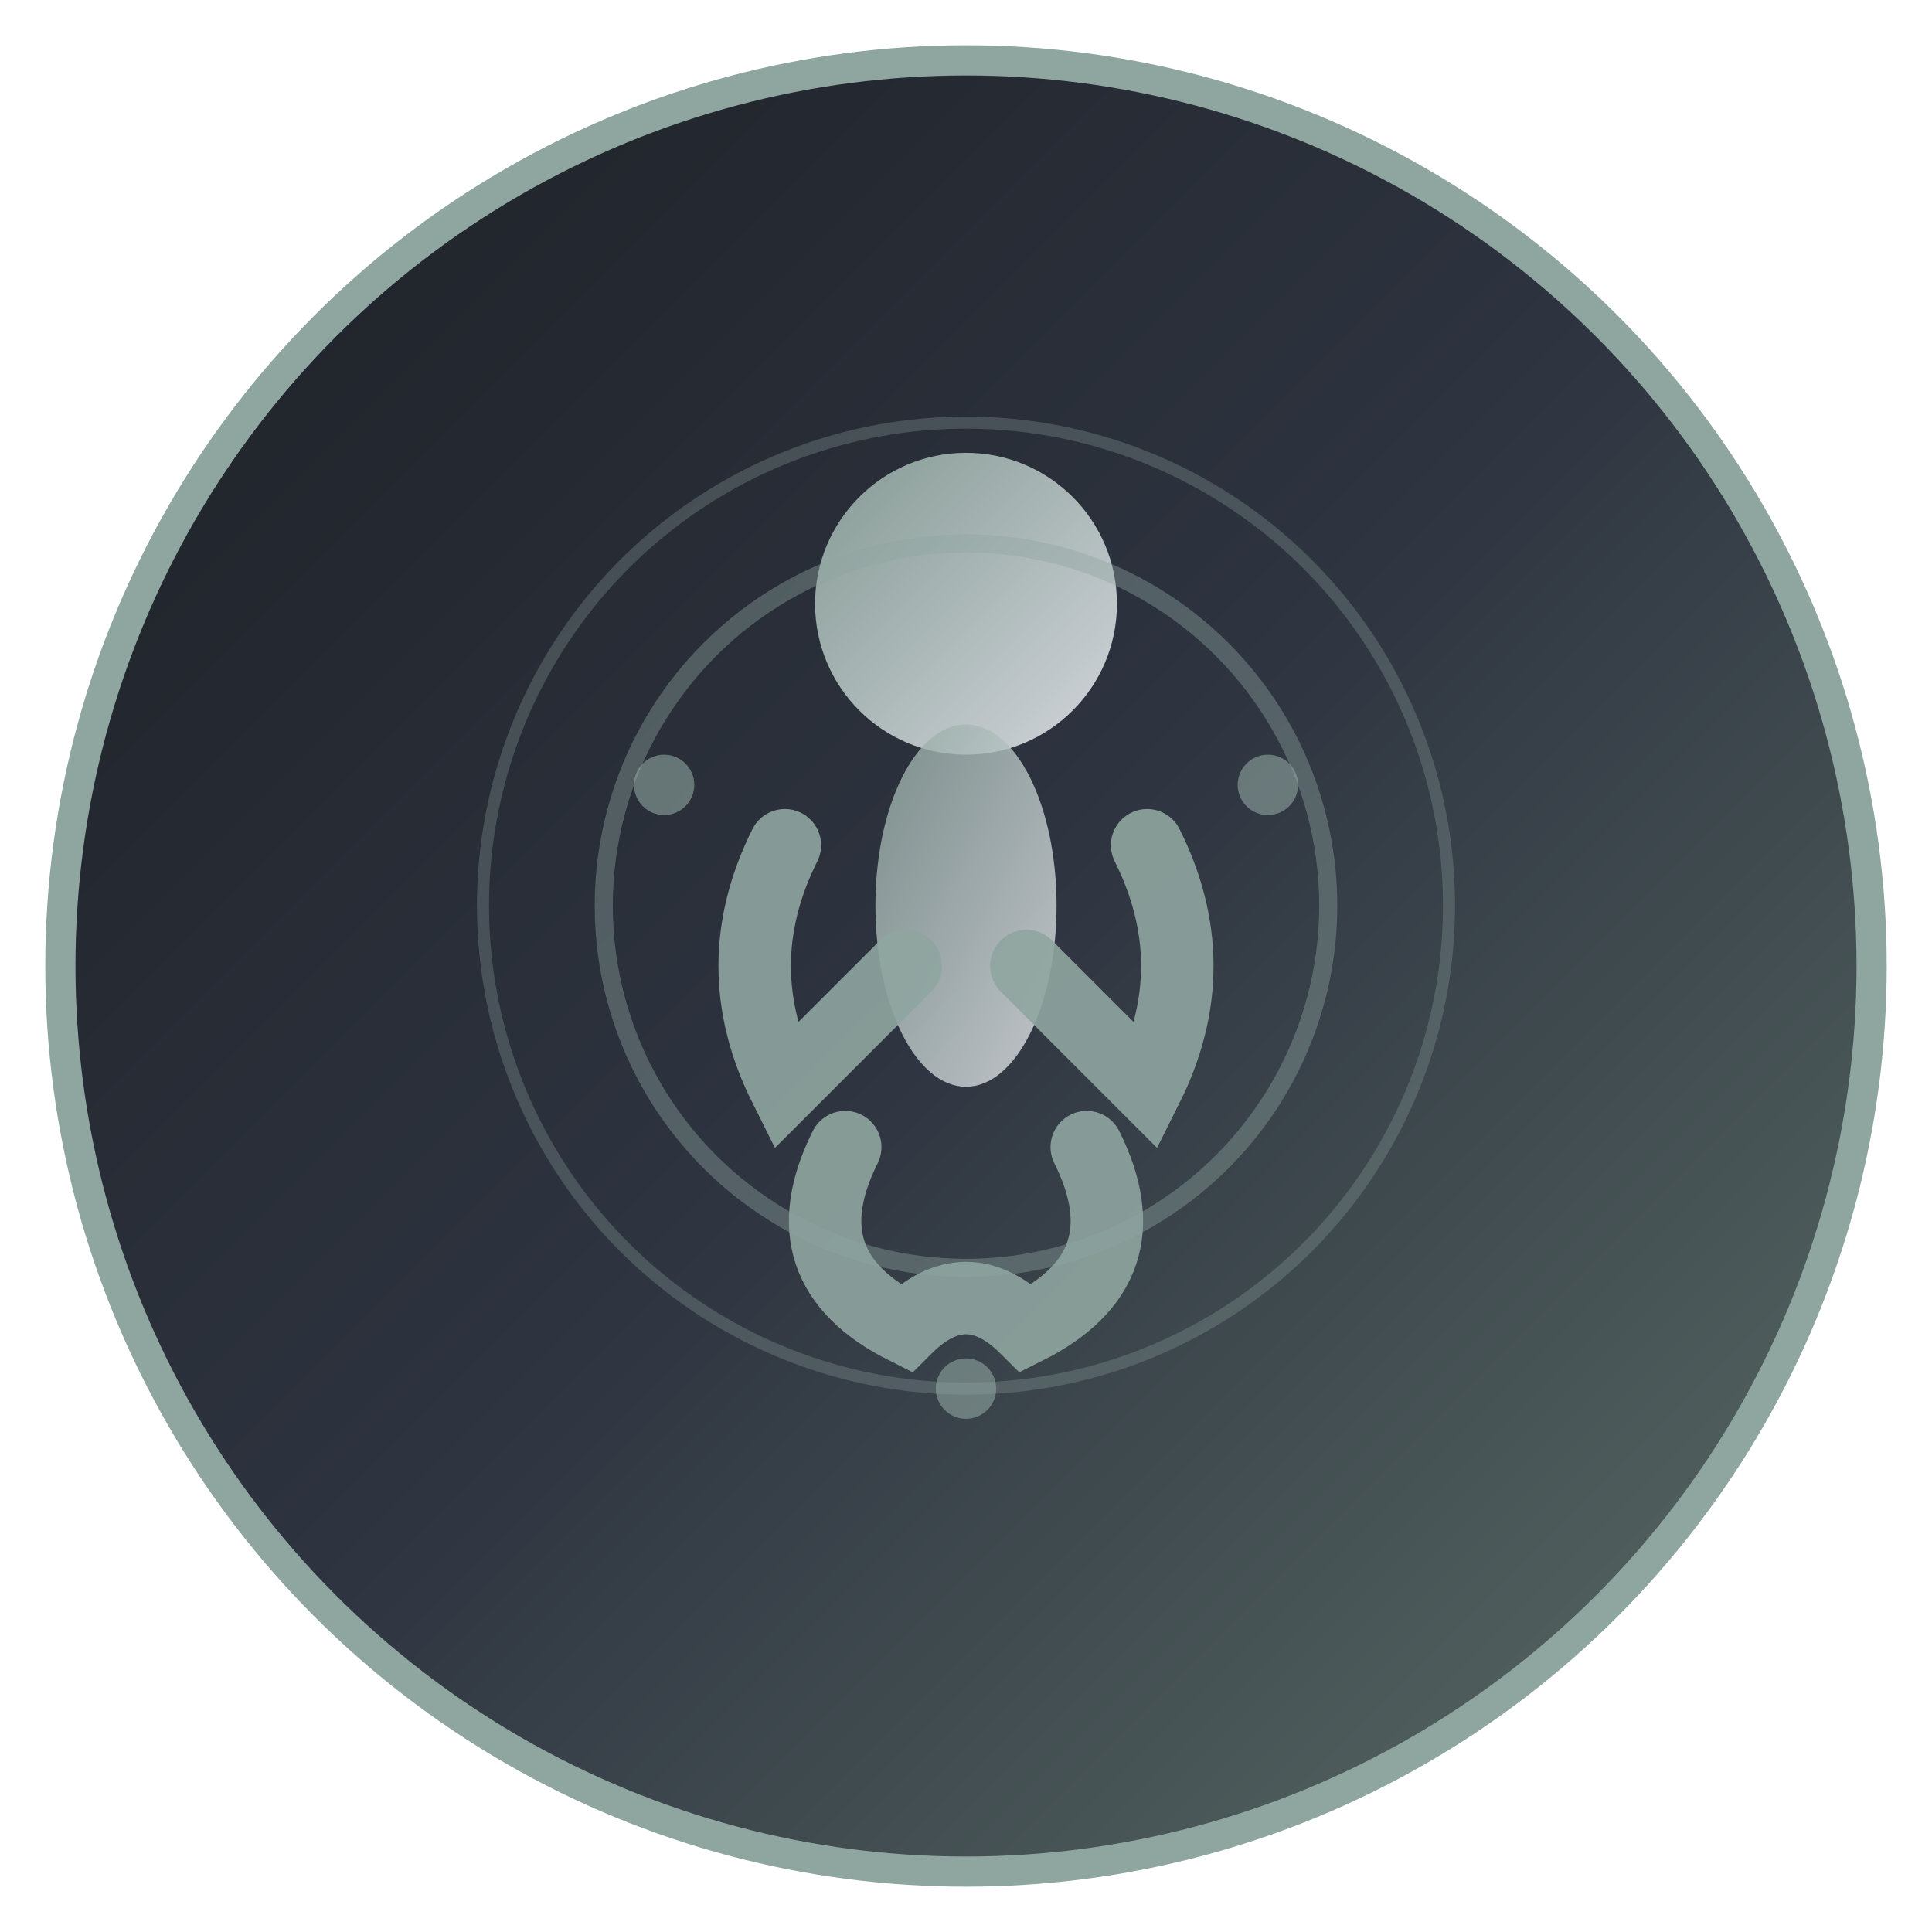
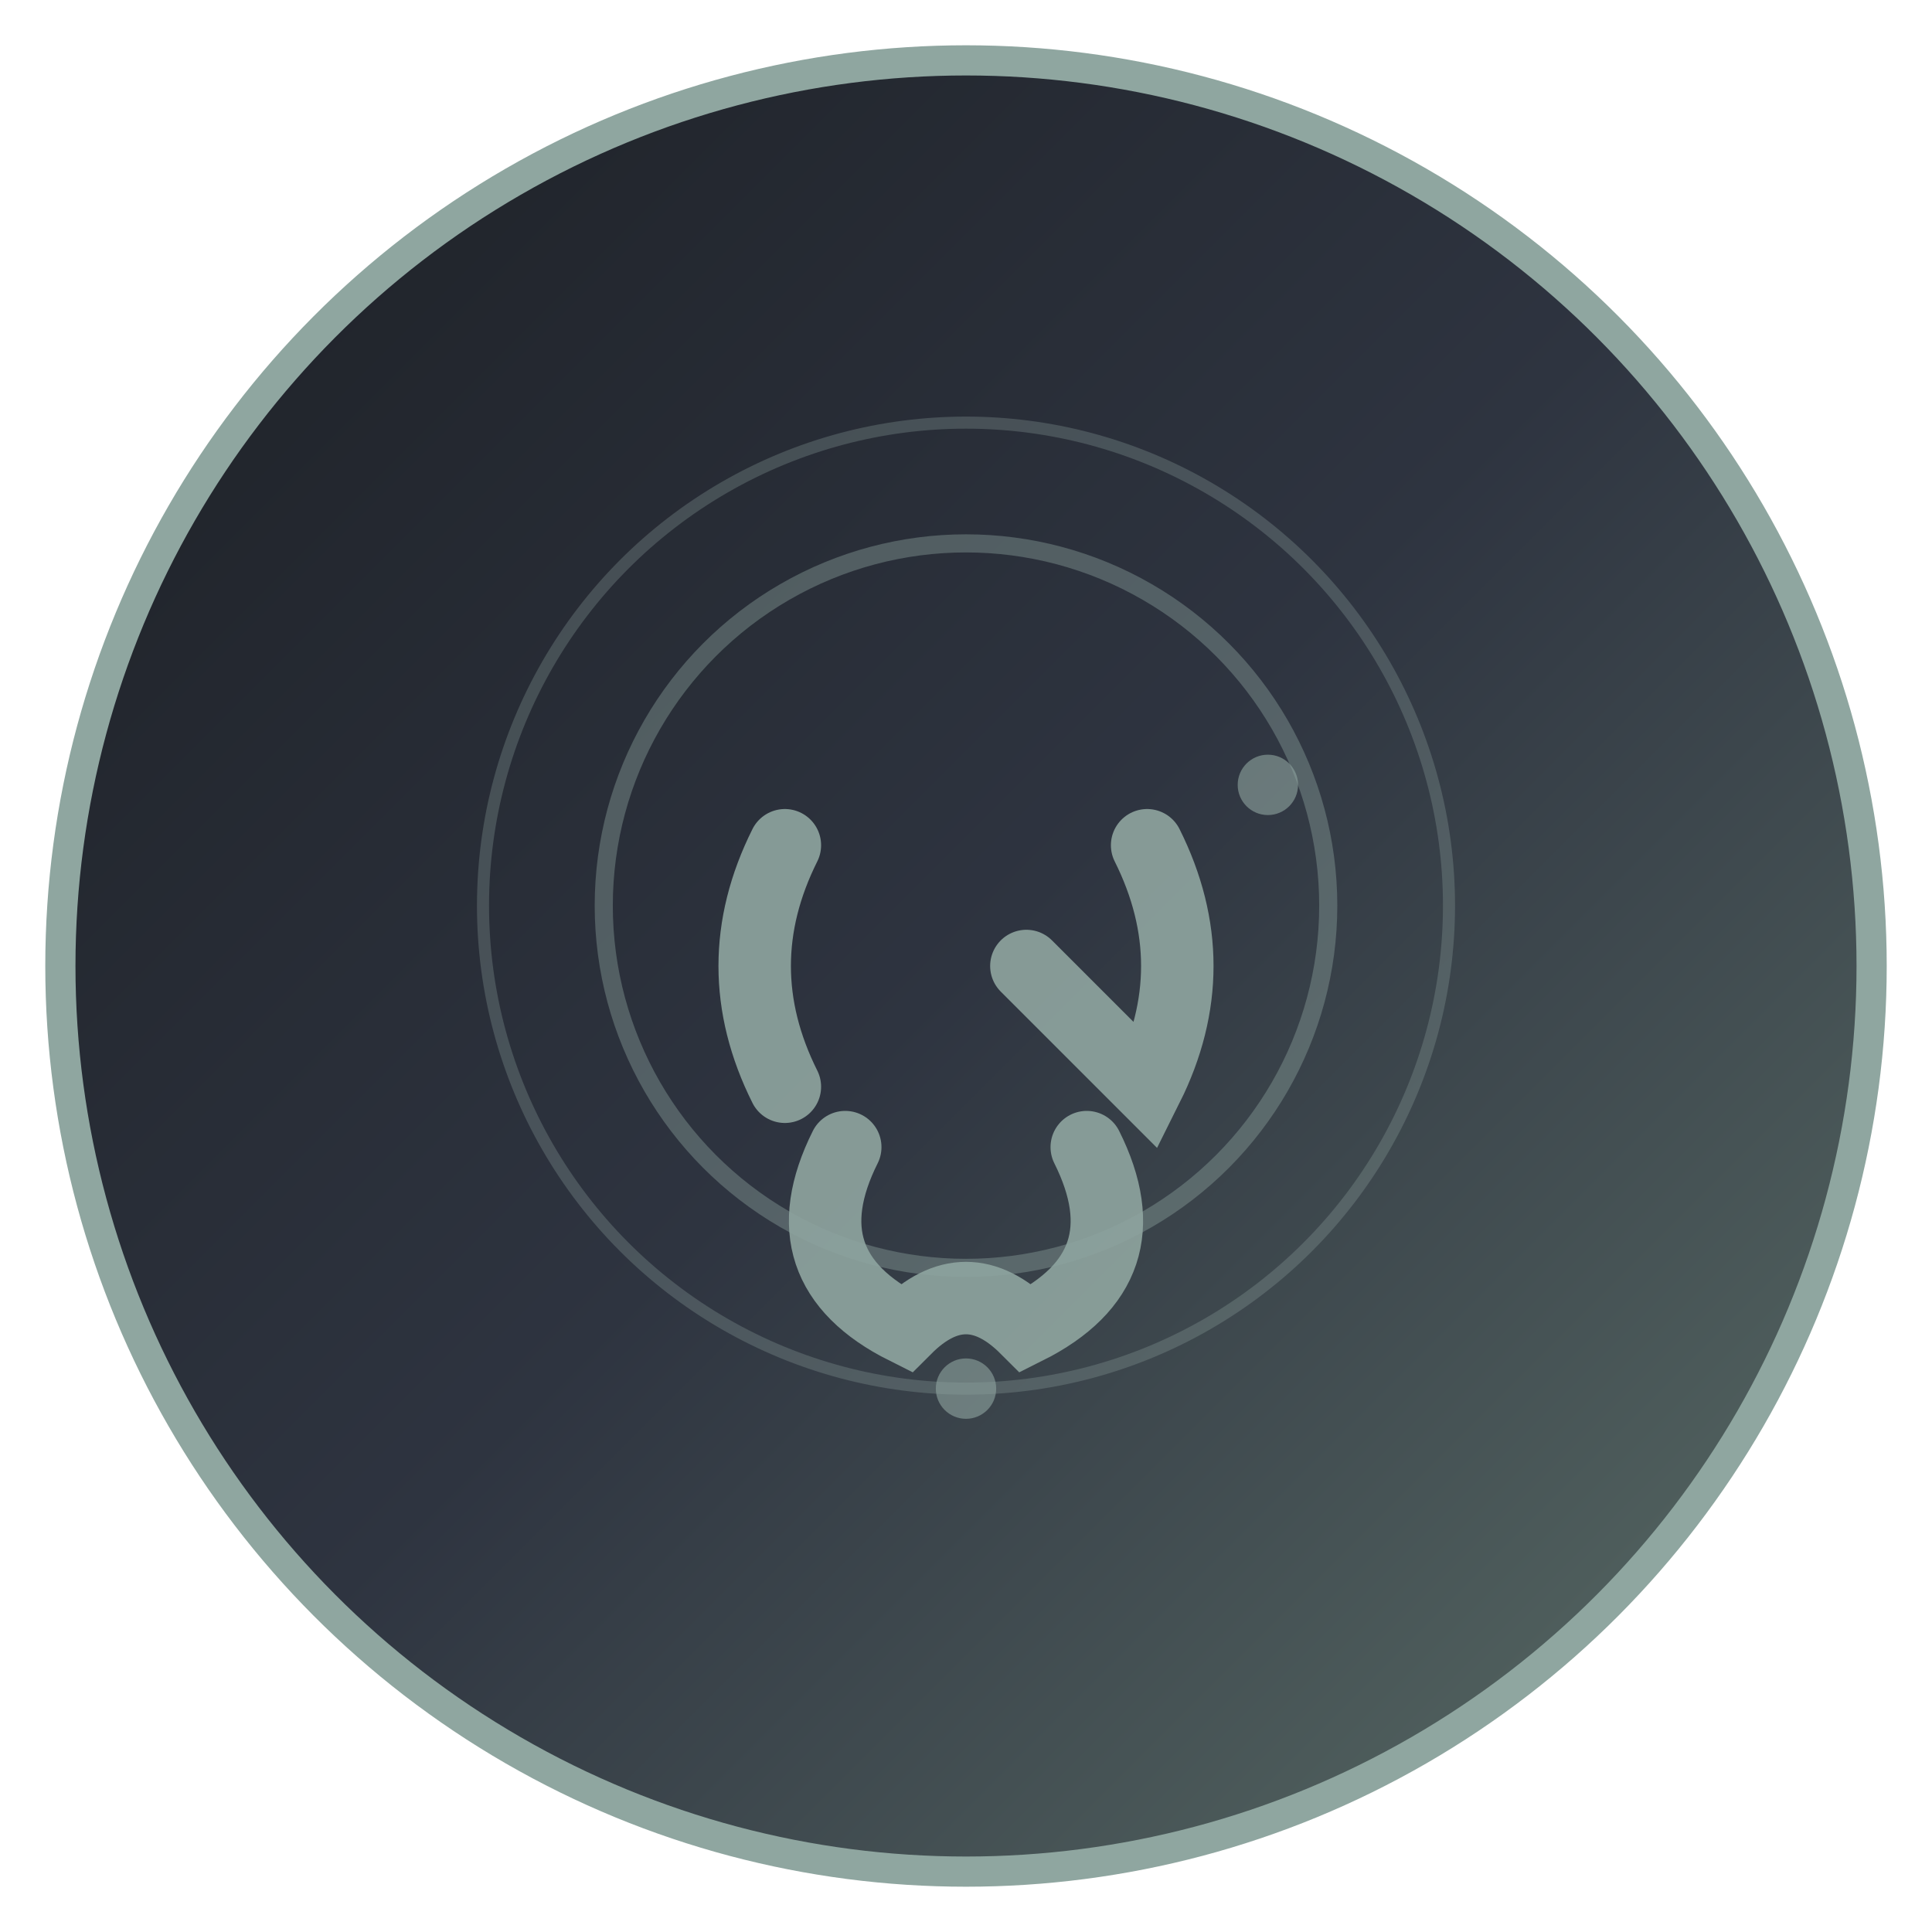
<svg xmlns="http://www.w3.org/2000/svg" viewBox="0 0 32 32" width="32" height="32">
  <defs>
    <linearGradient id="grad1" x1="0%" y1="0%" x2="100%" y2="100%">
      <stop offset="0%" style="stop-color:#1C1F24;stop-opacity:1" />
      <stop offset="50%" style="stop-color:#2E3440;stop-opacity:1" />
      <stop offset="100%" style="stop-color:#5C6F68;stop-opacity:1" />
    </linearGradient>
    <linearGradient id="grad2" x1="0%" y1="0%" x2="100%" y2="100%">
      <stop offset="0%" style="stop-color:#8FA6A0;stop-opacity:1" />
      <stop offset="100%" style="stop-color:#E5E7EB;stop-opacity:1" />
    </linearGradient>
  </defs>
  <circle cx="16" cy="16" r="15" fill="url(#grad1)" stroke="#8FA6A0" stroke-width="0.5" />
  <g transform="translate(16,16)">
-     <circle cx="0" cy="-6" r="2.5" fill="url(#grad2)" opacity="0.9" />
-     <ellipse cx="0" cy="-1" rx="1.5" ry="3" fill="url(#grad2)" opacity="0.8" />
-     <path d="M-3,-2 Q-4,0 -3,2 Q-2,1 -1,0" fill="none" stroke="#8FA6A0" stroke-width="1.2" stroke-linecap="round" opacity="0.9" />
+     <path d="M-3,-2 Q-4,0 -3,2 " fill="none" stroke="#8FA6A0" stroke-width="1.2" stroke-linecap="round" opacity="0.9" />
    <path d="M3,-2 Q4,0 3,2 Q2,1 1,0" fill="none" stroke="#8FA6A0" stroke-width="1.2" stroke-linecap="round" opacity="0.9" />
    <path d="M-2,3 Q-3,5 -1,6 Q0,5 1,6 Q3,5 2,3" fill="none" stroke="#8FA6A0" stroke-width="1.2" stroke-linecap="round" opacity="0.9" />
    <circle cx="0" cy="-1" r="6" fill="none" stroke="#8FA6A0" stroke-width="0.3" opacity="0.4" />
    <circle cx="0" cy="-1" r="8" fill="none" stroke="#8FA6A0" stroke-width="0.2" opacity="0.3" />
-     <circle cx="-5" cy="-3" r="0.5" fill="#8FA6A0" opacity="0.6" />
    <circle cx="5" cy="-3" r="0.5" fill="#8FA6A0" opacity="0.6" />
    <circle cx="0" cy="7" r="0.5" fill="#8FA6A0" opacity="0.6" />
  </g>
</svg>